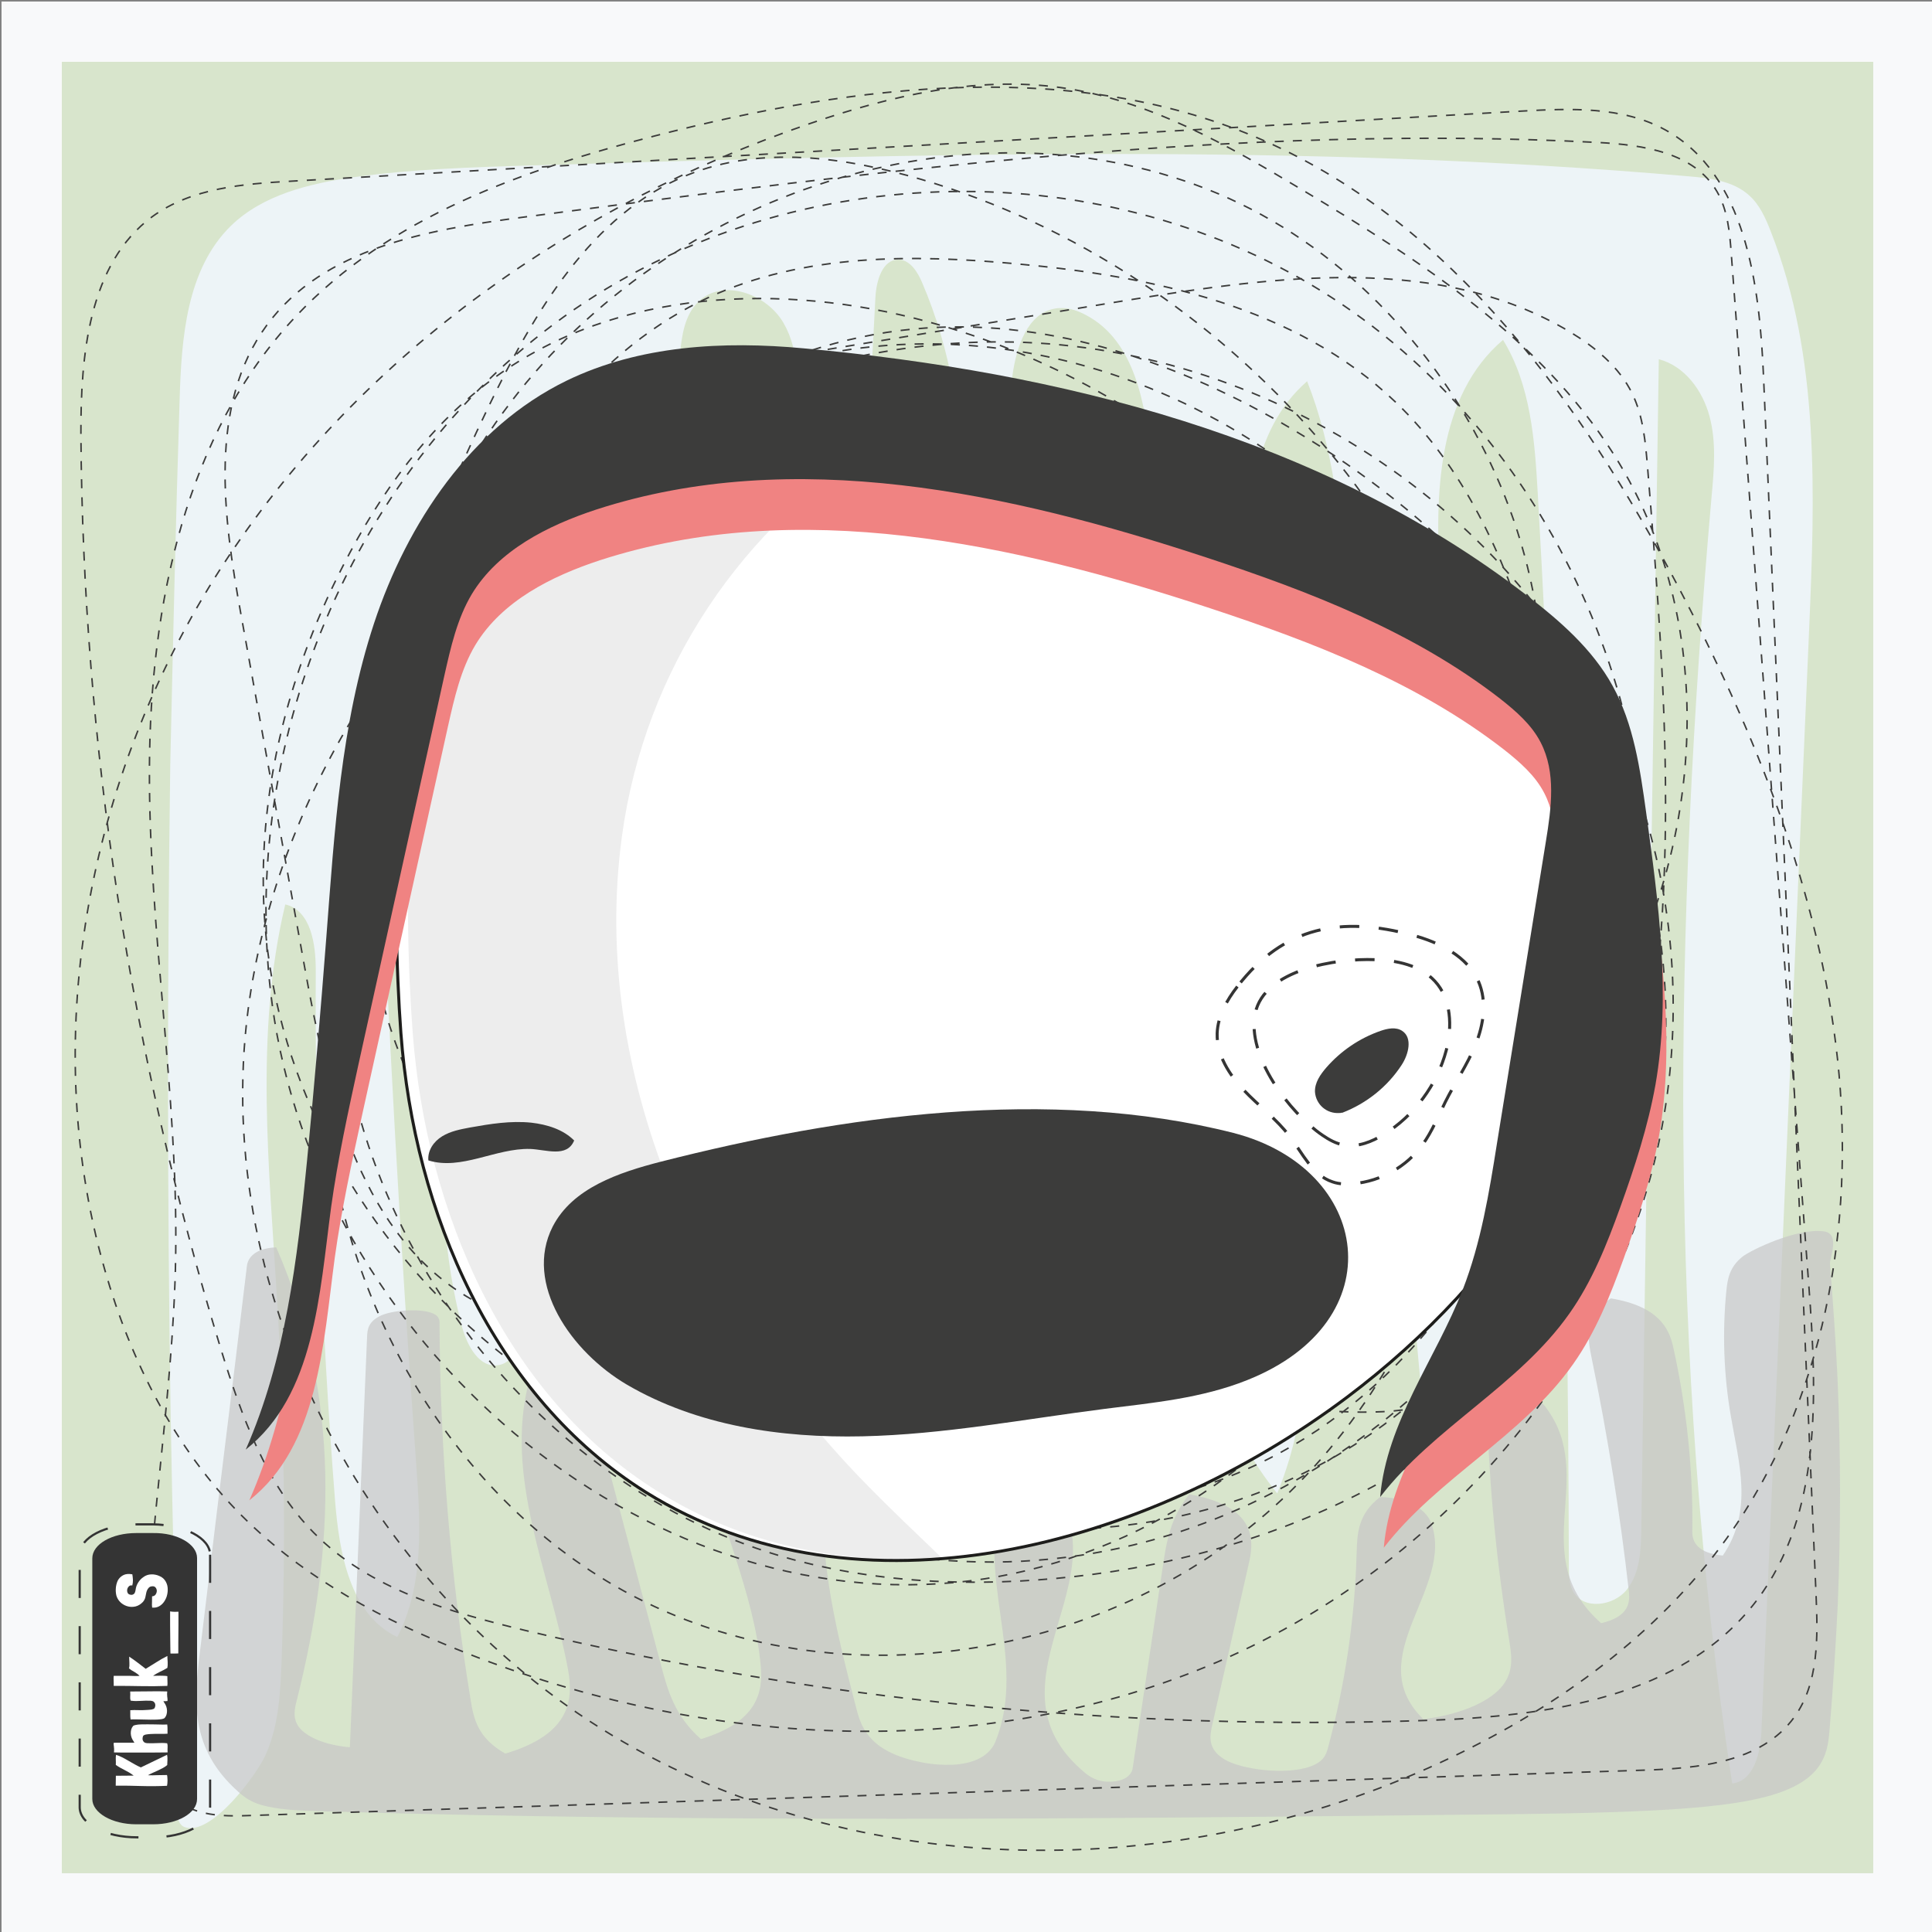
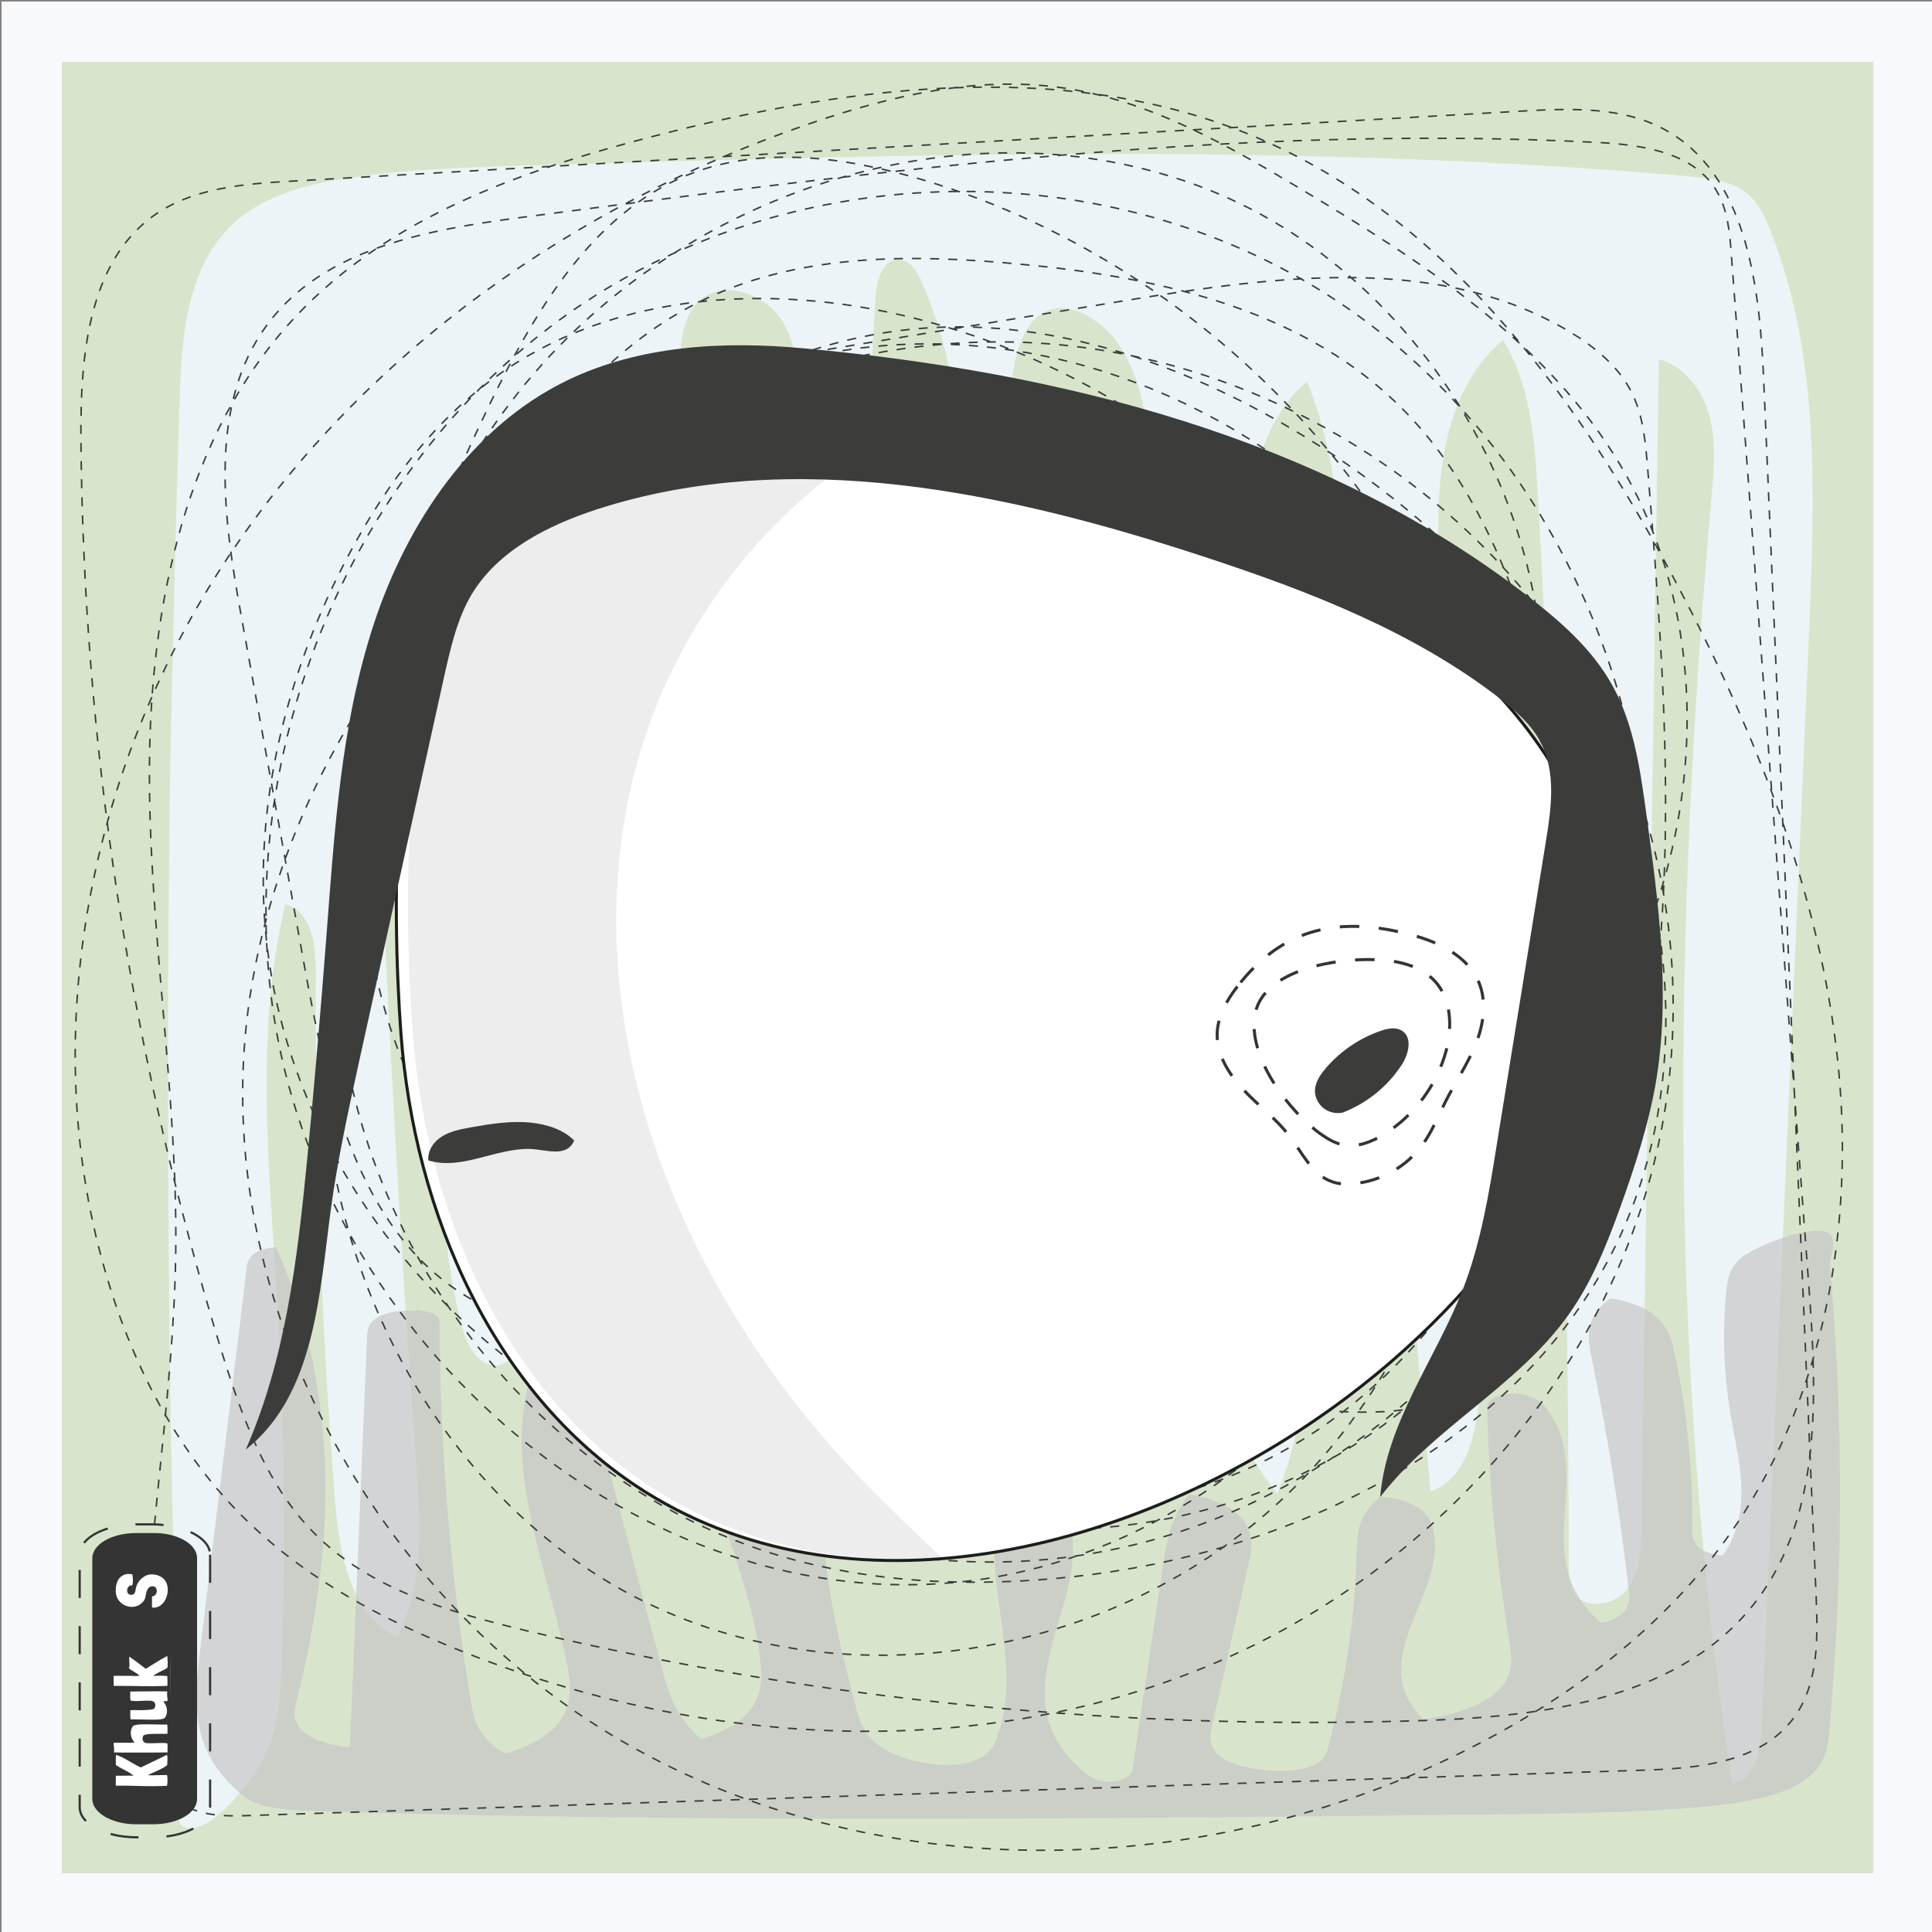
<svg xmlns="http://www.w3.org/2000/svg" version="1.1" width="640" height="640">
  <rect width="100%" height="100%" fill="#808080" stroke="none" />
  <g id="feeler">
    <style type="text/css" id="style2-feeler">
            .st0-feeler {
                fill: #F8F9FA;
            }

            .st1-feeler {
                fill: #D8E5CC;
            }

            .st2-feeler {
                fill: #EDF4F7;
            }

            .st3-feeler {
                opacity: 0.71;
                fill: #C6C6C6;
                enable-background: new;
            }

            .st4-feeler {
                fill: none;
                stroke: #3C3C3B;
                stroke-width: 0.5;
            }

            .st5-feeler {
                fill: none;
                stroke: #3C3C3B;
                stroke-width: 0.5;
                stroke-dasharray: 3.06, 3.06, 3.06, 3.06;
            }

            .st6-feeler {
                fill: none;
                stroke: #3C3C3B;
                stroke-width: 0.5;
                stroke-dasharray: 3.06, 3.06, 3.06, 3.06, 3.06, 3.06;
            }

            .st7-feeler {
                fill: none;
                stroke: #3C3C3B;
                stroke-width: 0.5;
                stroke-dasharray: 3, 3, 3, 3;
            }

            .st8-feeler {
                fill: none;
                stroke: #3C3C3B;
                stroke-width: 0.5;
                stroke-dasharray: 3, 3, 3, 3, 3, 3;
            }

            .st9-feeler {
                fill: #FFFFFF;
            }

            .st10-feeler {
                fill: #EDEDED;
            }

            .st11-feeler {
                fill: none;
                stroke: #1D1D1B;
                stroke-miterlimit: 10;
            }

            .st12-feeler {
                fill: #3C3C3B;
            }

            .st13-feeler {
                fill: #343434;
            }

            .st14-feeler {
                fill: none;
                stroke: #343434;
                stroke-dasharray: 6.465, 6.465;
            }

            .st15-feeler {
                enable-background: new;
            }

            .st16-feeler {
                fill: #F08382;
            }
        </style>
    <rect width="640" height="640" id="rect2-feeler" x="0.5" y="0.5" class="st0-feeler" />
    <rect width="600" height="600" id="rect9-feeler" x="20.5" y="20.5" class="st1-feeler" />
    <rect width="600" height="600" id="rect11-feeler" x="20.5" y="20.5" class="st1-feeler" />
    <path d="m 59.5,132.5 c 0.6,-20.6 2.3,-43.3 17,-57.7 10.6,-10.3 26,-14 40.7,-16.1 19.4,-2.7 39.1,-3.3 58.7,-3.9 127.8,-3.8 256,-7.5 383.4,3.6 7.1,0.6 14.8,1.5 20.1,6.3 3.5,3.1 5.5,7.6 7.2,12 16.3,41.4 14.6,87.3 12.7,131.7 -4,91.7 -7.9,183.5 -11.9,275.2 l -3.9,89.8 c -0.3,7.3 -2.5,16.6 -9.7,17.4 C 552.3,450 554.5,306.3 567,164.3 c 0.8,-8.8 1.6,-17.8 -0.7,-26.4 C 564,129.3 558,121.2 549.5,119 l -5.8,387.5 c -0.1,7 -0.4,14.6 -4.8,20.1 -4.4,5.5 -14.4,6.8 -17.8,0.6 -1.3,-2.4 -1.4,-5.2 -1.4,-8 -0.2,-118.7 -3.6,-237.3 -10.3,-355.8 -1,-17.5 -2.3,-35.8 -11.5,-50.8 -21.9,18.6 -22.7,51.6 -20.8,80.2 6,90.3 21.1,180.8 12.8,270.9 -1.1,12.1 -4.5,26.5 -16,30.3 -9.2,-99.4 -18.4,-198.9 -27.7,-298.3 -2.2,-23.6 -4.5,-47.5 -13.2,-69.4 -18.8,16.3 -20.6,44.4 -19.8,69.2 2.2,69.4 14.2,138.1 19,207.4 2.1,31 2.7,63.1 -9.1,91.8 -33.6,-41.5 -30.8,-100.5 -30.6,-153.9 0.2,-62.8 -5.5,-125.5 -11.2,-188 -1.7,-18.4 -5.2,-39.8 -21.5,-48.4 -3.1,-1.7 -6.7,-2.8 -10.2,-2.2 -9.3,1.5 -12.9,12.8 -14.2,22.1 -11,78.6 7.7,159.1 -3.1,237.8 -1,6.9 -3.3,15.2 -10.1,17 -35.8,-89.4 21.3,-196.8 -16.7,-285.4 -1.5,-3.6 -4,-7.6 -7.8,-7.7 -5.4,-0.1 -7.4,7 -7.7,12.4 -3.3,63.5 -6.7,127 -10.1,190.6 -1.2,22.9 -2.5,46 -8.8,68 -20.7,-10.7 -21.7,-39.4 -19.9,-62.6 4.1,-51.6 8.2,-103.3 12.3,-154.9 0.9,-11.1 1.6,-23 -4,-32.6 -5.6,-9.6 -20.1,-14.8 -28.1,-7 -4.7,4.5 -5.6,11.5 -6.2,18 -5.8,61.1 -9,122.4 -9.6,183.9 -0.2,18 -0.3,36.7 -7.8,53 -10.7,-1.1 -15.5,-13.8 -16.9,-24.5 -7.9,-61.8 23.7,-126.7 2.7,-185.3 -13.6,4.8 -22.7,18.1 -26.4,32.1 -3.7,13.9 -2.8,28.6 -2,43 4.1,72.2 6.5,144.5 7.3,216.9 0.1,6.1 -1.2,14.1 -7.3,15.2 -6.3,1.2 -10.4,-6.3 -12.1,-12.5 -17.6,-66.4 7,-140.2 -18.3,-204 -9,6 -9.6,18.9 -9.2,29.7 2.9,73.4 7,146.7 12.3,220 1.4,19.3 2.6,39.8 -6.3,56.9 -15.7,-7.5 -19.2,-27.8 -20.6,-45.1 -4.6,-58.5 -6.7,-117 -6.4,-175.8 0,-8.7 -1.6,-19.8 -10.1,-21.8 -10.2,42.7 -5.3,87.4 -2.7,131.2 2.4,39.6 2.9,79.3 1.5,119 -0.4,10.7 -0.9,21.7 -5.3,31.5 -2.7,6.2 -18.1,27.4 -27,23.9 -5.5,-2.2 -1.8,-24.6 -2,-30.5 -1,-36 -1.9,-72 -2.5,-108.1 -1.1,-71 -1.1,-142 -0.1,-213 0.9,-40.2 1.8,-80.6 3.1,-121.1 z" id="path17-feeler" class="st2-feeler" />
    <path d="m 606,573.8 c -0.6,7.2 -2.3,15.2 -17,20.2 -10.6,3.6 -26,4.9 -40.7,5.7 -19.4,1 -39.1,1.2 -58.7,1.4 -127.8,1.4 -256,2.7 -383.3,-1.1 -7.1,-0.2 -14.7,-0.5 -20.1,-2.2 C 83.5,597 81,595.5 79,593.6 62.6,579.1 64.3,563 66.2,547.4 70.1,515.1 74,483 78,450.8 l 3.8,-31.5 c 0.3,-2.5 2.5,-5.8 9.7,-6.1 21.6,49.4 19.4,99.8 6.9,149.7 -0.8,3.1 -1.6,6.3 0.7,9.3 2.3,3 8.3,5.9 16.8,6.6 l 5.7,-136 c 0.1,-2.5 0.4,-5.1 4.8,-7.1 4.4,-1.9 14.4,-2.4 17.8,-0.2 1,0.6 1.5,1.7 1.4,2.8 0.2,41.8 3.6,83.6 10.3,124.8 1,6.2 2.3,12.6 11.5,17.8 21.9,-6.5 22.6,-18.1 20.7,-28.2 -6,-31.7 -21.1,-63.4 -12.9,-95 1.1,-4.2 4.5,-9.3 16,-10.6 L 219,551.7 c 2.2,8.3 4.5,16.7 13.2,24.4 18.8,-5.7 20.6,-15.6 19.8,-24.3 -2.2,-24.3 -14.2,-48.5 -19.1,-72.8 -2.2,-10.9 -2.7,-22.1 9.1,-32.2 33.7,14.5 30.9,35.2 30.7,54 -0.2,22 5.5,44 11.2,66 1.7,6.4 5.2,13.9 21.5,17 3.4,0.7 6.8,0.9 10.2,0.8 9.3,-0.5 12.9,-4.5 14.2,-7.8 11,-27.6 -7.7,-55.8 3.1,-83.4 1,-2.4 3.3,-5.3 10.1,-6 35.9,31.4 -21.2,69 16.7,100.1 2.2,1.8 5,2.8 7.8,2.7 5.4,0 7.4,-2.5 7.7,-4.4 l 10,-66.9 c 1.2,-8 2.4,-16.1 8.8,-23.9 20.7,3.7 21.7,13.8 19.9,22 l -12.3,54.3 c -0.9,3.9 -1.6,8.1 4,11.5 5.6,3.4 20.1,5.2 28.1,2.5 4.7,-1.6 5.6,-4 6.2,-6.3 5.7,-21.1 8.9,-42.7 9.5,-64.5 0.2,-6.3 0.3,-12.9 7.8,-18.6 10.7,0.4 15.5,4.9 16.9,8.6 7.9,21.7 -23.7,44.4 -2.6,65 13.6,-1.7 22.7,-6.4 26.4,-11.3 3.7,-4.9 2.8,-10 2,-15.1 -4.1,-25.2 -6.6,-50.6 -7.3,-76.1 -0.1,-2.1 1.2,-4.9 7.3,-5.3 6.3,-0.4 10.5,2.2 12.1,4.4 17.6,23.3 -7,49.2 18.4,71.6 9,-2.1 9.6,-6.6 9.2,-10.4 -2.9,-25.7 -7,-51.5 -12.3,-77.2 -1.4,-6.8 -2.7,-13.9 6.3,-20 15.7,2.6 19.2,9.8 20.6,15.8 4.5,20.2 6.7,40.9 6.4,61.7 0,3 1.6,6.9 10.1,7.7 10.2,-15 5.3,-30.6 2.7,-46 -2.4,-13.8 -2.9,-27.9 -1.5,-41.9 0.4,-3.8 1,-7.6 5.3,-11.1 2.8,-2.2 18.1,-9.6 27,-8.4 5.5,0.8 1.9,8.6 2,10.7 1,12.6 1.9,25.3 2.5,37.9 1.1,24.9 1.1,49.8 0.1,74.7 -0.7,14.2 -1.6,28.4 -2.8,42.6 z" id="path19-feeler" class="st3-feeler" />
    <path d="m 231.8,360.3 c -0.1,0.5 -0.2,1 -0.4,1.5 l 1.5,0.2" id="path21-feeler" class="st4-feeler" />
    <path d="m 236,362.3 c 3.6,0.4 7.1,0.8 10.7,1.1" id="path23-feeler" class="st5-feeler" />
    <path d="m 248.1,363.5 c 46.7,3.5 93.6,-4.6 136.4,-23.6 9.8,-4.4 20,-9.9 24.9,-19.6 9.5,-18.7 -7.5,-42.3 -27.7,-47 -17,-5.8 -40.4,1.8 -56.2,10" id="path25-feeler" class="st6-feeler" />
    <path d="m 324.3,284.1 c -0.4,0.2 -0.9,0.5 -1.3,0.7 0.2,0.5 0.4,0.9 0.6,1.4" id="path27-feeler" class="st4-feeler" />
    <path d="m 324.5,289 c 1.2,3.3 1.7,6.8 1.5,10.3" id="path29-feeler" class="st7-feeler" />
    <path d="m 325.9,300.9 c -2.8,14.8 -26.2,12.5 -29.7,32.7 -3.8,22.1 25.4,37.5 42.7,26.1 16.9,-11.1 17.4,-39.5 2.2,-52.9 -15.1,-13.4 -40.5,-10.6 -54.4,4.1 -20.4,21.8 -10.3,64.1 17.6,73.9 27.9,9.8 61.4,-17.3 58.5,-47.2 -3.6,-36.1 -55.4,-52.8 -81.7,-28.4 -26.3,24.4 -19.5,73.7 9.9,94 29.4,20.3 72.6,12.3 97.2,-13.9 22.7,-24.1 30,-64.3 11.7,-92 -14.7,-22.2 -42.4,-32.6 -68.6,-32.1 -29.5,0.7 -59.3,14.7 -75.9,39.5 -16.6,24.9 -17.8,60.5 -0.1,84.5 20.7,27.9 60.8,34.2 93.9,24.9 30.7,-8.6 59,-29.6 71.6,-59.4 12.6,-29.8 6.9,-68.1 -17.2,-89.2 -21.4,-18.7 -52.4,-21.4 -80.1,-15.9 -55.7,11 -108.1,64.2 -96.2,120.7 9.8,46.3 59.9,75.2 106.4,73.3 34.4,-1.5 68.5,-17.3 89.9,-44.7 21.4,-27.4 28.5,-66.6 15.6,-99.1 -8.5,-21.2 -24.8,-38.7 -44.1,-50.3 -32.5,-19.5 -74,-22.6 -108.9,-8 -34.9,14.6 -62.4,46.4 -72.1,83.6 -4.8,18.4 -5.4,38.4 1.3,56.2 10.1,27 35.3,45.5 61.8,56 36.7,14.5 79,16 115.1,0.1 36.1,-15.9 64.9,-50.3 70.6,-90 8.7,-60.6 -39.1,-119.9 -97.1,-135.9 -74.8,-20.6 -162.8,28.4 -181.5,105 -18.7,76.6 41,164.5 118.3,168.8 37.7,2.1 74.9,-13.3 105.2,-36.3 21.6,-16.4 40.8,-37 51.9,-62 19.5,-43.6 12,-97.2 -14.7,-136.7 -26.7,-39.5 -70.5,-65.2 -116.7,-74.3 -32.8,-6.5 -68.6,-4.6 -97,13.4 -28.1,17.9 -45.6,49.7 -53.5,82.6 -19.6,81.4 18.9,174.5 91.3,214.2 72.4,39.7 172,19.9 222.1,-46.5 50.1,-66.4 42.1,-172 -19.4,-227.6 -29.4,-26.6 -67.5,-41.3 -106.1,-48.9 -37.9,-7.5 -78.4,-8.5 -113.7,7.3 -51,22.9 -82.5,77.2 -95.3,132.5 -9.1,39.1 -10.1,81.6 6.2,118.2 19.8,44.4 63.8,74.8 110.6,85 48.7,10.8 101.3,1.3 143.4,-25.8 76.3,-49 109.9,-156.8 75.9,-242 -34,-85.2 -131,-138.6 -219.6,-121.2 -88.6,17.4 -159.3,103.1 -161.5,195 -2.2,91.9 63.7,180.8 150.9,204.4 32.3,8.7 66.4,9.2 99.6,4.9 70.1,-9.2 141.7,-44.6 173.1,-109.1 23.6,-48.6 20.9,-108 -1.5,-157.2 C 511.4,206 471,166.8 424.7,140.2 387.6,118.9 345,104.9 302.6,109 c -47.2,4.5 -90.4,31 -123.3,65.8 -46,48.6 -74.6,115.5 -71.9,183 2.7,67.5 38.6,134 96.2,167.5 70.1,40.7 165.6,25.7 223.9,-31.3 58.3,-57 77.6,-150 51.6,-227.9 -26,-77.9 -93.9,-138.5 -172,-159.6 -48,-13 -102.6,-10.9 -143,18.4 -21.8,15.7 -38.1,38.3 -50.4,62.4 -20.1,39.1 -30.6,84.1 -25,127.9 6.9,54.7 38.9,104.6 82.5,137.2 43.6,32.6 98,48.6 152.1,49.9 31.4,0.7 63.5,-3.4 92.1,-16.7 46.8,-21.7 81,-66.8 95.7,-117 14.7,-50.2 11.1,-104.7 -3.9,-154.7 -9,-29.9 -22.5,-59.3 -44.9,-80.7 -33,-31.6 -80.4,-41.7 -125.5,-45.8 -34.5,-3.2 -70.5,-3.4 -102,11.1 -36.4,16.8 -62.3,51.5 -78.1,88.8 -28.4,66.9 -28.1,145.9 0.8,212.6 14.1,32.6 35.2,62.6 63.4,83.6 41.3,30.8 96.1,40.1 146.3,30.1 C 454.1,496.5 526.6,420.8 542.2,332 557.8,243.2 515.9,147 441.2,98.6 366.5,50.2 263.8,52 190.4,102.4 117,152.8 76.8,248.7 90.9,337.7 108.5,448.3 217.5,539.7 326.2,523 430.4,507 507.3,396.1 498.8,289.1 490.3,182.1 406.3,89.2 305.1,59.4 279.8,52 252.1,48.1 227.7,58 c -31.8,12.9 -50.9,45.7 -66,77 -20.8,43.4 -38.8,89.5 -41.1,137.8 -2.4,48.3 12.9,99.5 49.1,130.7 57,49.1 144.5,34.5 211,0.1 53.6,-27.8 104,-69.9 123,-128.1 C 530.9,192.5 479.8,94 399.7,62.6 319.6,31.2 222,64 169.3,133.1 140.8,170.4 124,218 128.5,265 137.2,357.5 227,425.9 317.7,434.9 390.8,442.2 468.5,416.1 515.9,359 563.3,301.9 574.4,213.2 534.5,150.4 510.1,111.9 470.6,86.4 431.9,63.2 406.6,48 380.3,33 351.3,29 323.2,25.1 294.7,31.8 267.8,41.1 191.1,67.5 120.7,116.4 75.4,184.8 30.1,253.2 12,341.5 34.7,420.6 43.3,450.9 58,479.9 80,502 c 20.8,20.9 47.3,34.9 74.5,45.6 78.2,30.9 167.9,36.4 245.6,4.3 77.7,-32.1 140.8,-104.7 152.2,-189.4 5,-37 0.4,-74.6 -13.2,-109.3 -32.4,-82 -117,-138.1 -203.7,-139.9 -86.7,-1.8 -171.5,48.1 -217.6,123 -18.3,29.8 -31,63.3 -35.6,98.1 -12.6,96 41.7,195 124.4,242.7 82.7,47.7 188.4,46.2 274.5,4.9 35.2,-16.9 68,-40.5 90.9,-72.4 32.3,-44.9 42.7,-103.5 36.7,-158.8 -6,-55.3 -27.1,-107.9 -53,-156.9 C 523.8,133.4 481.2,74.4 419.4,46.9 356.4,18.8 283.7,27.8 217,45 173.5,56.2 129,71.8 98,104.8 61.4,143.7 49.7,200.7 49.5,254.6 49.3,308.5 59,362.1 58.2,416 c -0.8,49.4 -10.5,98.4 -10.3,147.8 0,12.3 1.6,26.5 11.6,33.3 6.8,4.7 15.6,4.6 23.8,4.3 l 237,-7.7 224,-7.3 c 18.3,-0.6 39.2,-2.5 50.1,-17.6 8.1,-11.2 7.8,-26.4 7.2,-40.3 C 595.8,394 590,259.5 584.2,125 582.9,94.1 578.3,57.7 551.6,43 537.4,35.2 520.2,35.9 504.1,36.8 L 96.8,60 c -16.1,0.9 -33.3,2.2 -46.4,11.8 -21,15.5 -23.7,45.8 -23.6,72.2 0.7,102.8 16.4,204.8 46.4,303 6.8,22 14.8,44.6 30.8,60.8 18.4,18.6 44.7,26.2 70,32.3 97.9,23.3 198.4,33.3 299,29.8 39.9,-1.4 84.5,-7.5 108.9,-39.7 21.7,-28.6 20,-68.3 17.3,-104.3 L 573.5,84 C 573,76.9 572.3,69.6 568.8,63.5 561.3,50.5 544.3,48 529.5,47.2 410.4,41 291.3,56.5 172.9,72 141.8,76.1 107.2,82.1 88.4,107.7 69,134.1 73.9,171 79.8,203.4 c 7,39 14.1,77.9 21.1,116.9 7.3,40.6 17.6,85.9 51.8,108 19.5,12.6 43.5,15.2 66.6,17.5 l 206.3,20.3 c 19.2,1.9 39.2,3.7 57.1,-3.5 28.9,-11.6 44.8,-43.1 53.6,-73.4 22,-75.3 15.9,-155.8 9.5,-234.1 -0.7,-8.4 -1.4,-17.1 -5.1,-24.7 C 536.4,121.5 528.4,115 520,109.9 477,84.1 423.1,91.4 373.8,99.4 l -129.2,21.2 c -8.3,1.3 -17.1,3 -23,9.1 -11.4,11.7 -5.3,31.2 0.4,46.7 21.2,58.5 24.7,122 10.1,182.4" id="path31-feeler" class="st8-feeler" />
    <path d="m 132.8,342.1 c 4.4,59.5 30.6,120.4 81.1,152.1 70.5,44.1 165.9,18.5 232.4,-31.5 C 497.7,424 541.2,363.6 531.5,300 520.9,230.3 451.4,185 384,163.9 348.7,152.8 312,145.8 275,146.2 c -36.4,0.4 -100.4,4.9 -122.2,37.7 -23.8,35.5 -23,117.4 -20,158.2 z" id="path55-feeler" class="st9-feeler" />
    <path d="m 312.2,516.3 c -33.2,2 -65.9,-4.4 -94.4,-22.3 -50.5,-31.6 -76.7,-92.6 -81.1,-152.1 -3.1,-40.9 -3.8,-122.8 19.9,-158.3 21.8,-32.8 85.9,-37.3 122.3,-37.7 4.2,0 8.5,0 12.7,0.2 -45.4,28 -78,75 -85.6,131.1 -10.6,78.5 25.6,158.1 81.1,214.6 8.1,8.3 16.7,16.4 25.1,24.5 z" id="path57-feeler" class="st10-feeler" />
    <path d="m 132.8,342.2 c 4.4,59.5 30.6,120.4 81.1,152.1 70.5,44.1 165.9,18.5 232.4,-31.5 51.4,-38.7 94.9,-99.1 85.2,-162.7 C 520.9,230.3 451.4,185 384,163.9 348.7,152.8 312,145.8 275,146.1 c -36.4,0.4 -100.4,4.9 -122.2,37.7 -23.8,35.6 -23,117.5 -20,158.4 z" id="path59-feeler" class="st11-feeler" />
-     <path d="m 219,384.8 c -14,3.6 -29.3,8.7 -35.9,21.5 -9.7,19 6.2,41.6 24.6,52.4 23.3,13.6 51,17.7 78,17.1 27,-0.6 53.6,-5.7 80.3,-9.1 15.9,-2 32.1,-3.5 47.1,-9.5 49.1,-19.5 41.3,-70.1 -4.5,-81.9 C 347.5,359.8 279,369.5 219,384.8 Z" id="path61-feeler" class="st12-feeler" />
    <path d="m 444.7,368.6 c 8,-3.1 14.9,-8.6 19.6,-15.8 2.3,-3.5 3.7,-9 0.2,-11.3 -2.1,-1.4 -4.9,-0.8 -7.2,0 -6.9,2.4 -13.1,6.6 -17.9,12.1 -2,2.3 -3.9,5 -3.8,8.1 0.3,4.2 3.9,7.3 8.1,7 0.2,0 0.5,0 0.7,-0.1" id="path63-feeler" class="st12-feeler" />
    <path d="m 176,371.9 c -6.8,-0.7 -13.6,0.4 -20.3,1.6 -3.2,0.6 -6.4,1.2 -9.2,2.9 -2.8,1.7 -4.9,4.7 -4.6,8 10.9,3.4 22.3,-4.1 33.7,-3.8 5.3,0.2 12.2,3 14.6,-2.8 -3.7,-3.7 -9,-5.3 -14.2,-5.9 z" id="path65-feeler" class="st12-feeler" />
-     <path d="m 267.5,132.2 c -26.7,-2.5 -54.5,-1 -78.6,10.7 -31.6,15.4 -52.8,47.1 -63.8,80.4 -11,33.3 -13.1,69 -15.8,104 -1.9,24.7 -4,49.4 -6.4,74.1 -3.2,32.6 -7.1,65.6 -20.3,95.6 22.9,-18.1 24.4,-51.4 28.3,-80.4 2.2,-15.8 5.6,-31.4 9,-47 9.5,-43 19,-86 28.5,-129 2.1,-9.3 4.2,-18.8 9.1,-27 8.8,-14.5 25.1,-22.7 41.2,-28 65.4,-21.2 136.9,-5.6 202.2,15.9 34.3,11.3 68.7,24.6 97.3,46.8 5.2,4.1 10.4,8.6 13.4,14.5 5.1,9.9 3.5,21.7 1.7,32.7 -5.4,33.3 -10.8,66.7 -16.2,100 -2.6,16.4 -5.3,32.9 -11.3,48.4 -9,23.1 -25.3,44 -27.4,68.8 17.8,-23.1 45.9,-36.9 62.7,-60.8 7.5,-10.6 12.4,-22.9 16.8,-35.1 4.8,-13.3 9.2,-26.8 11.7,-40.7 5.2,-29.8 1,-60.3 -3.1,-90.2 -2,-14.4 -4.1,-29.2 -11.1,-41.9 -6.7,-12.2 -17.5,-21.6 -28.6,-30.1 -68.4,-52.6 -154.6,-73.8 -239.3,-81.7 z" class="st16-feeler" id="path40-feeler" />
    <path d="m 266.3,115.4 c -26.7,-2.5 -54.5,-1 -78.6,10.7 -31.6,15.4 -52.8,47.1 -63.8,80.4 -11,33.3 -13.1,69 -15.8,104 -1.9,24.7 -4,49.4 -6.4,74.1 -3.2,32.6 -7.1,65.6 -20.3,95.6 22.9,-18.1 24.4,-51.4 28.3,-80.4 2.2,-15.8 5.6,-31.4 9,-47 9.5,-43 19,-86 28.5,-129 2.1,-9.3 4.2,-18.8 9.1,-27 8.8,-14.5 25.1,-22.7 41.2,-28 65.4,-21.2 136.9,-5.6 202.2,15.9 34.3,11.3 68.7,24.6 97.3,46.8 5.2,4.1 10.4,8.6 13.4,14.5 5.1,9.9 3.5,21.7 1.7,32.7 -5.4,33.3 -10.8,66.7 -16.2,100 -2.6,16.4 -5.3,32.9 -11.3,48.4 -9,23.1 -25.3,44 -27.4,68.8 17.8,-23.1 45.9,-36.9 62.7,-60.8 7.5,-10.6 12.4,-22.9 16.8,-35.1 4.8,-13.3 9.2,-26.8 11.7,-40.7 5.2,-29.8 1,-60.3 -3.1,-90.2 -2,-14.4 -4.1,-29.2 -11.1,-41.9 C 527.5,215 516.7,205.6 505.6,197.1 437.2,144.5 350.9,123.2 266.3,115.4 Z" class="st12-feeler" id="path42-feeler" />
    <path d="m 438,376 c 2.2,1.5 4.6,2.9 7.3,3.3 4.5,0.8 9.2,-1.1 13.1,-3.5 10.1,-6.2 17.7,-16.5 20.7,-27.9 2,-7.8 1.7,-17 -3.8,-22.9 -4.9,-5.3 -12.7,-6.9 -19.9,-7.1 -12.6,-0.5 -36.6,3.2 -39.6,17.8 -2.9,14.2 11.4,32.9 22.2,40.3 z" class="st14-feeler" id="path44-feeler" />
    <path d="m 409.9,326.8 c -3.5,4.5 -6.5,9.8 -6.7,15.5 -0.2,7.2 4,13.7 8.9,18.9 4.9,5.2 10.8,9.5 15.1,15.2 4.3,5.6 7.5,12.9 14.2,15.1 2.2,0.8 4.7,0.8 7,0.6 9,-0.8 17.6,-5.6 22.9,-13 3.1,-4.3 5.1,-9.3 7.5,-14.1 3.2,-6.4 7.3,-12.3 10,-19 2.7,-6.6 3.8,-14.3 1,-20.8 -3.7,-8.4 -12.9,-13 -21.8,-15.4 -23.6,-6.4 -42.7,-3 -58.1,17 z" class="st14-feeler" id="path46-feeler" />
  </g>
  <defs id="defs13-feeler_name" />
  <g id="feeler_name" transform="matrix(1.2,0,0,1.2,26.4,504.96)">
    <g id="feeler-name-feeler_name" transform="matrix(0,-1.2,1.2,0,0,86.4)">
      <path d="M 65.013,30 H 6.902 C 3.067,30 0,24.1 0,16.8 V 13.2 C 0,5.9 3.067,0 6.902,0 H 65.098 C 68.933,0 72,5.9 72,13.2 v 3.6 c -0.085,7.3 -3.153,13.2 -6.987,13.2 z" id="nameBorderBox-feeler_name" fill="none" stroke="#343434" stroke-width="0.5" stroke-dasharray="6.465, 6.465" />
      <path d="M 64.265,27 H 8.818 C 5.567,27 3,22.5 3,16.9 V 13 C 3,7.4 5.653,2.9 8.818,2.9 H 64.18 c 3.252,0 5.818,4.5 5.818,10.1 v 3.9 C 70.084,22.5 67.431,27 64.265,27" id="nameBox-feeler_name" fill="#343434" stroke="none" />
      <g aria-label="Khuk_S" id="text6-feeler_name" style="font-size:17px;font-family:'Londrina Solid';text-anchor:middle;fill:#ffffff">
        <path d="m 16.085,14.067 q 0.306,-0.714 0.714,-1.428 0.408,-0.714 0.816,-1.428 0.425,-0.714 0.782,-1.428 0.374,-0.714 0.578,-1.428 -0.544,-0.085 -1.156,-0.051 -0.612,0.034 -1.156,0 -0.357,0.51 -0.646,1.02 -0.272,0.51 -0.544,1.02 -0.255,0.51 -0.544,1.003 -0.289,0.493 -0.646,0.952 -0.034,0.034 -0.068,0.085 -0.017,0.034 -0.017,0.017 -0.034,-0.969 -0.017,-2.04 0.017,-1.071 -0.017,-2.04 -0.544,0 -1.139,-0.017 -0.578,-0.034 -1.139,-0.017 0.017,2.975 -0.085,5.933 -0.085,2.941 0.051,5.865 0.221,0.051 0.544,0.085 0.34,0.034 0.697,0.034 0.357,0 0.68,-0.034 0.323,-0.017 0.561,-0.085 0,-0.476 -0.017,-1.037 0,-0.561 -0.017,-1.139 -0.017,-0.578 -0.034,-1.139 0,-0.578 0.017,-1.071 0.272,0.476 0.544,1.071 0.272,0.595 0.544,1.207 0.289,0.612 0.595,1.19 0.306,0.561 0.663,0.969 0.544,0.017 1.173,0.051 0.646,0.034 1.19,-0.085 z" id="path15-feeler_name" />
        <path d="m 21.763,12.588 q 0,-0.068 0,-0.425 0,-0.357 0,-0.85 0,-0.493 0,-1.054 0,-0.578 0,-1.071 0,-0.51 0,-0.867 0,-0.374 -0.017,-0.459 0,-0.051 -0.136,-0.051 -0.136,-0.017 -0.306,0 -0.17,0.017 -0.34,0.051 -0.17,0.017 -0.238,0.017 -0.204,0.017 -0.34,0.034 -0.136,0 -0.255,0 -0.119,0 -0.255,0 -0.136,-0.017 -0.34,-0.034 -0.017,0.748 -0.034,1.768 0,1.003 0,2.142 0,1.139 0,2.346 0,1.19 0,2.312 0.017,1.122 0.017,2.108 0.017,0.969 0.017,1.666 0.408,-0.034 0.68,-0.017 0.272,0.017 0.493,0.017 0.221,0.017 0.425,0 0.221,-0.017 0.51,-0.102 v -0.068 q 0.068,-0.561 0.068,-1.122 0,-0.561 -0.034,-1.122 -0.017,-0.578 -0.034,-1.139 -0.017,-0.578 0.017,-1.173 0.034,-0.459 0.238,-0.68 0.204,-0.238 0.459,-0.306 0.255,-0.085 0.51,-0.034 0.272,0.034 0.408,0.102 0.017,0.017 0.034,0.017 0.017,0 0.034,0.017 0.136,0.102 0.204,0.289 0.085,0.187 0.119,0.425 0.051,0.238 0.068,0.493 0.017,0.238 0.034,0.442 0.034,0.459 0.034,0.986 0.017,0.527 0,1.054 0,0.527 0,1.02 0,0.493 0.034,0.884 0.595,0 1.054,0 0.476,0.017 1.071,-0.068 -0.034,-0.578 -0.017,-1.343 0.017,-0.765 0.034,-1.581 0.017,-0.833 0.017,-1.632 0.017,-0.816 -0.017,-1.496 -0.017,-0.68 -0.119,-1.156 -0.085,-0.493 -0.255,-0.646 -0.357,-0.306 -0.799,-0.425 -0.442,-0.119 -0.918,-0.102 -0.459,0.017 -0.901,0.17 -0.442,0.153 -0.799,0.408 -0.085,0.068 -0.221,0.136 -0.119,0.068 -0.204,0.119 z" id="path17-feeler_name" />
        <path d="m 31.317,19.252 q 0.017,0.238 0,0.425 0,0.187 0.034,0.476 0,0.051 0.136,0.051 0.136,0.017 0.306,0 0.17,-0.017 0.34,-0.034 0.17,-0.034 0.238,-0.034 0.204,-0.017 0.34,-0.017 0.136,-0.017 0.255,-0.017 0.119,0 0.255,0.017 0.136,0 0.34,0.017 0.068,-2.244 0.017,-4.335 -0.034,-2.091 -0.034,-4.182 -0.408,0.034 -0.68,0.017 -0.272,-0.017 -0.493,-0.017 -0.221,-0.017 -0.442,0 -0.204,0.017 -0.493,0.102 v 0.068 q -0.085,0.561 -0.085,1.122 0.017,0.561 0.034,1.139 0.034,0.561 0.051,1.139 0.017,0.578 -0.017,1.156 -0.034,0.459 -0.238,0.697 -0.204,0.221 -0.459,0.306 -0.255,0.068 -0.527,0.034 -0.255,-0.051 -0.391,-0.119 -0.017,-0.017 -0.034,-0.017 -0.017,0 -0.034,-0.017 -0.136,-0.102 -0.221,-0.289 -0.068,-0.187 -0.119,-0.425 -0.034,-0.238 -0.051,-0.476 -0.017,-0.255 -0.034,-0.459 -0.034,-0.459 -0.051,-0.986 0,-0.527 0,-1.054 0.017,-0.527 0.017,-1.02 0,-0.493 -0.034,-0.884 -0.595,0 -1.071,0 -0.459,-0.017 -1.054,0.068 0.034,0.578 0.017,1.343 -0.017,0.765 -0.034,1.598 -0.017,0.816 -0.034,1.632 0,0.799 0.017,1.479 0.034,0.68 0.119,1.173 0.102,0.476 0.272,0.629 0.357,0.306 0.799,0.425 0.442,0.119 0.901,0.102 0.476,-0.017 0.918,-0.17 0.442,-0.153 0.799,-0.408 0.085,-0.068 0.204,-0.136 0.136,-0.068 0.221,-0.119 z" id="path19-feeler_name" />
        <path d="m 37.148,7.828 q -0.221,-0.034 -0.51,-0.034 -0.289,0 -0.612,0.017 -0.306,0 -0.629,0.017 -0.306,0 -0.561,0 0.017,3.094 -0.051,6.137 -0.068,3.043 0.051,6.205 0.255,0.034 0.561,0.034 0.323,0 0.629,-0.017 0.306,-0.017 0.578,-0.017 0.289,-0.017 0.476,0 0.068,-0.374 0.085,-0.816 0.017,-0.459 0.017,-0.901 0,-0.442 -0.017,-0.85 -0.017,-0.408 -0.017,-0.714 0.289,0.374 0.51,0.782 0.238,0.408 0.442,0.833 0.204,0.408 0.408,0.833 0.221,0.425 0.476,0.833 0.255,0.051 0.612,0.068 0.374,0.017 0.765,0 0.391,-0.017 0.748,-0.051 0.374,-0.017 0.612,-0.017 -0.646,-1.309 -1.428,-2.516 -0.765,-1.224 -1.53,-2.465 0.714,-0.952 1.445,-1.887 0.731,-0.952 1.36,-1.921 -0.238,-0.017 -0.612,0.017 -0.374,0.017 -0.765,0.034 -0.374,0 -0.731,0 -0.357,-0.017 -0.578,-0.102 -0.255,0.289 -0.459,0.612 -0.187,0.323 -0.374,0.646 -0.187,0.306 -0.408,0.612 -0.204,0.306 -0.493,0.561 -0.051,-0.391 -0.034,-1.02 0.034,-0.629 0.034,-1.19 z" id="path21-feeler_name" />
-         <path d="m 42.281,20.884 q 0,0.204 0,0.493 0,0.289 0,0.561 0.017,0.272 0.017,0.476 0.017,0.221 0.017,0.272 0.017,0 0.68,0 0.663,0 1.666,0 1.003,0.017 2.176,0.017 1.19,0.017 2.244,0.017 1.071,0 1.836,0 0.782,0 0.986,0 0,-0.357 -0.017,-0.578 0,-0.204 0,-0.391 0,-0.187 0.017,-0.408 0.017,-0.204 0.068,-0.544 h -0.017 q -0.068,0 -0.51,0 -0.442,0 -1.122,0 -0.663,0 -1.496,0 -0.833,0.017 -1.717,0.017 -0.867,0.017 -1.7,0.017 -0.833,0.017 -1.513,0.017 -0.663,0.017 -1.105,0.017 -0.442,0.017 -0.51,0.017 z" id="path23-feeler_name" />
+         <path d="m 42.281,20.884 h -0.017 q -0.068,0 -0.51,0 -0.442,0 -1.122,0 -0.663,0 -1.496,0 -0.833,0.017 -1.717,0.017 -0.867,0.017 -1.7,0.017 -0.833,0.017 -1.513,0.017 -0.663,0.017 -1.105,0.017 -0.442,0.017 -0.51,0.017 z" id="path23-feeler_name" />
        <path d="m 60.505,12.112 q 0.238,-1.275 -0.204,-2.108 -0.442,-0.833 -1.258,-1.258 -0.408,-0.187 -0.901,-0.306 -0.476,-0.119 -0.986,-0.136 -0.493,-0.034 -0.986,0.034 -0.493,0.051 -0.901,0.221 -0.816,0.34 -1.394,1.037 -0.561,0.697 -0.765,1.547 -0.204,0.85 0.017,1.751 0.238,0.901 1.02,1.649 0.238,0.204 0.527,0.357 0.289,0.153 0.629,0.221 0.357,0.068 0.765,0.153 0.408,0.068 0.748,0.221 0.357,0.153 0.612,0.408 0.255,0.238 0.306,0.646 0.102,0.595 -0.238,0.884 -0.323,0.289 -0.782,0.306 -0.442,0 -0.85,-0.272 -0.391,-0.272 -0.425,-0.816 -0.578,0.017 -1.292,-0.017 -0.714,-0.051 -1.309,0.034 v 0.051 0.051 q -0.051,0.816 0.289,1.462 0.34,0.629 0.918,1.071 0.578,0.442 1.309,0.697 0.748,0.238 1.496,0.255 0.527,0.017 1.02,-0.085 0.51,-0.119 0.935,-0.357 0.442,-0.238 0.782,-0.612 0.34,-0.374 0.544,-0.901 0.204,-0.442 0.289,-0.918 0.102,-0.493 0.068,-0.969 -0.017,-0.476 -0.17,-0.918 -0.153,-0.459 -0.459,-0.85 -0.493,-0.731 -1.275,-1.207 -0.765,-0.476 -1.666,-0.578 -0.357,-0.051 -0.663,-0.187 -0.306,-0.136 -0.442,-0.544 -0.017,-0.119 -0.034,-0.221 0,-0.119 0.034,-0.238 0.068,-0.476 0.442,-0.646 0.391,-0.17 0.799,-0.085 0.408,0.085 0.697,0.391 0.289,0.306 0.187,0.765 0.595,0.17 1.275,0.153 0.68,-0.034 1.275,-0.136 z" id="path25-feeler_name" />
      </g>
    </g>
  </g>
</svg>